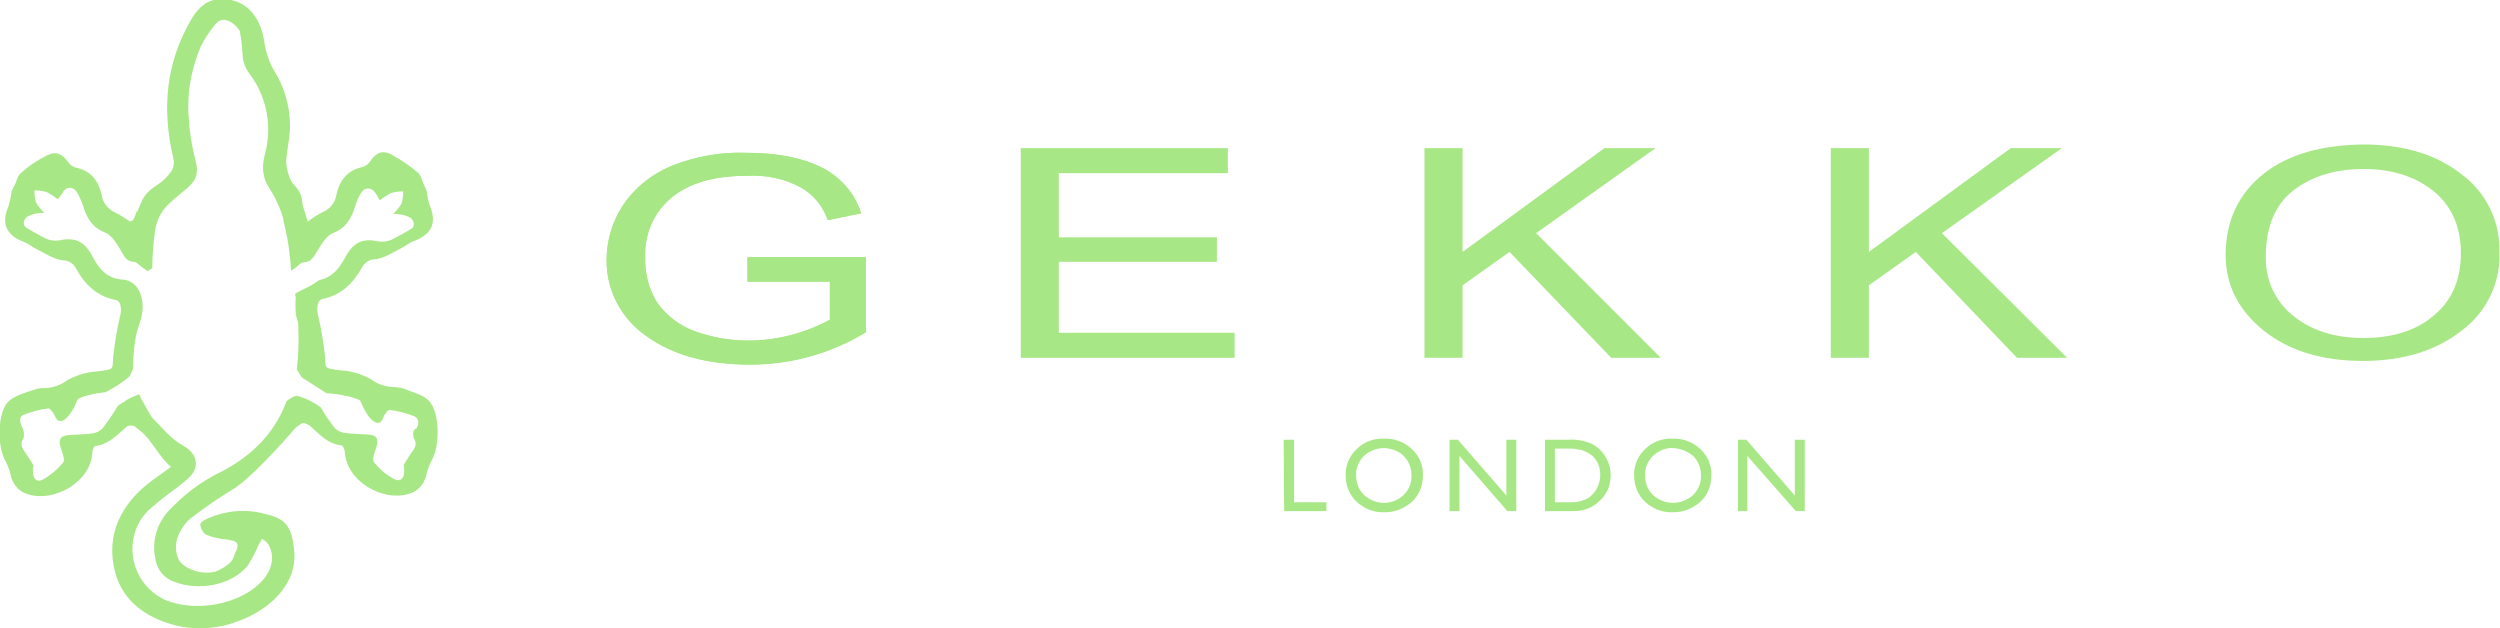
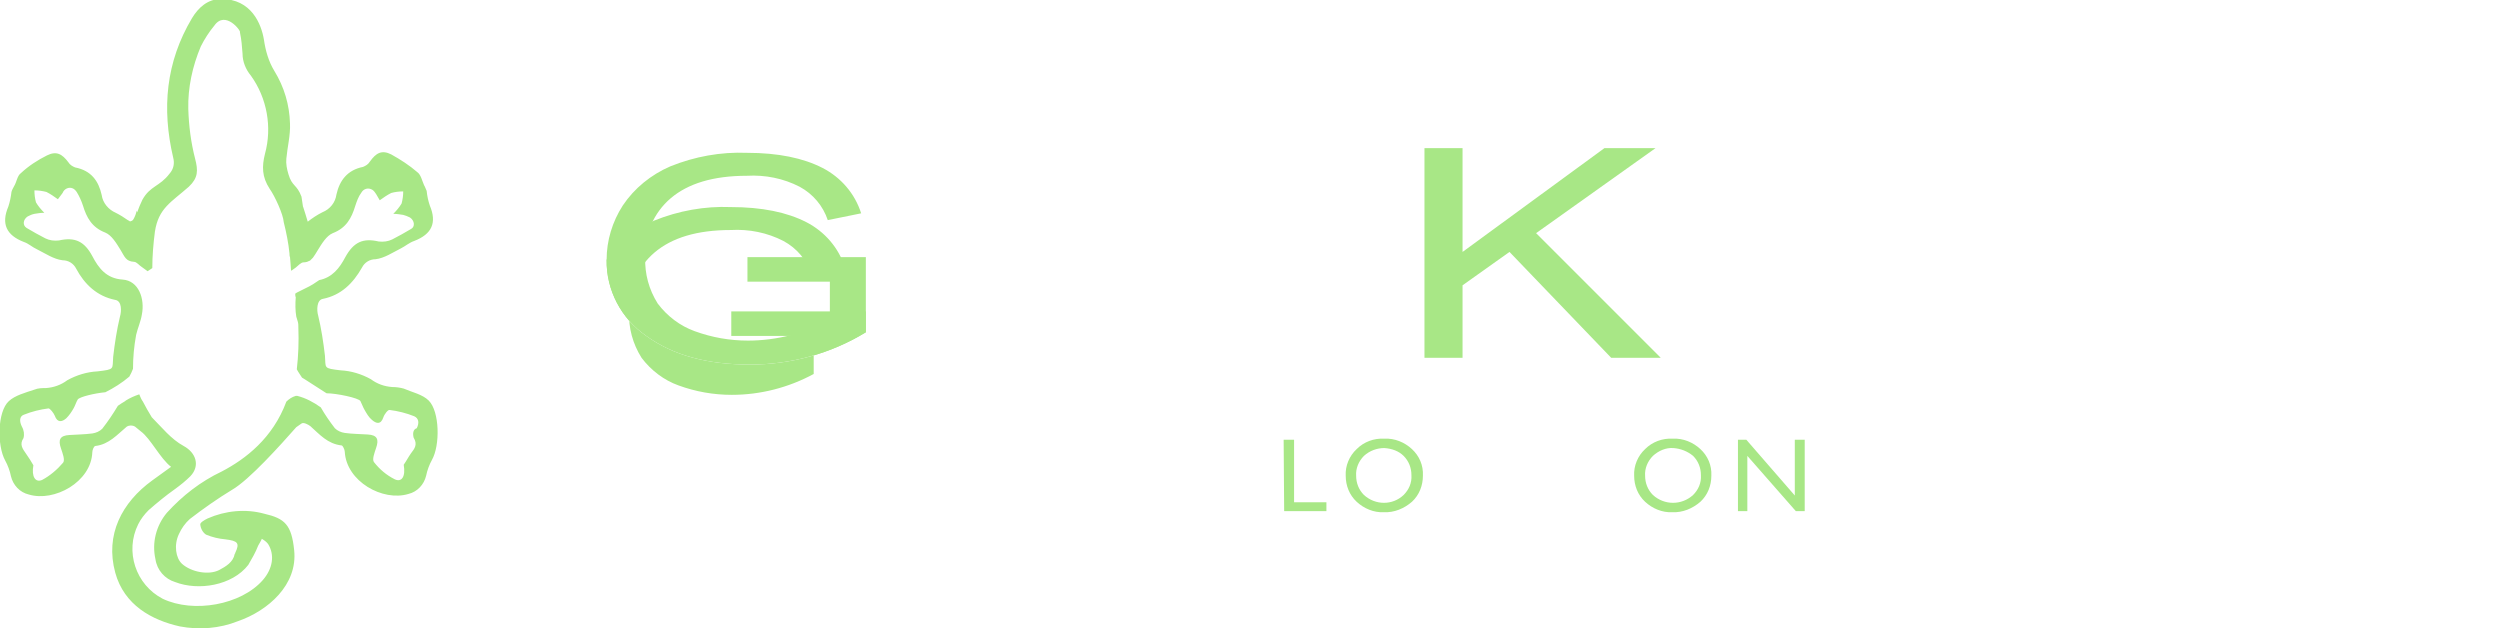
<svg xmlns="http://www.w3.org/2000/svg" version="1.1" id="Layer_1" x="0px" y="0px" viewBox="0 0 479.3 120.4" style="enable-background:new 0 0 479.3 120.4;" xml:space="preserve">
  <style type="text/css">
	.st0{fill:#A8E786;}
</style>
  <title>logo</title>
  <g>
    <g id="da168d11-0d42-455d-9b51-6be2f33c9ad3">
-       <polygon class="st0" points="236.7,68.6 195.7,68.6 195.7,28.4 235.4,28.4 235.4,33.2 203,33.2 203,45.5 233.3,45.5 233.3,50.2     203,50.2 203,63.8 236.7,63.8   " />
      <polygon class="st0" points="318.4,68.6 308.9,68.6 289.4,48.3 280.4,54.7 280.4,68.6 273.1,68.6 273.1,28.4 280.4,28.4     280.4,48.3 307.6,28.4 317.4,28.4 294.5,44.7   " />
-       <polygon class="st0" points="396.3,68.6 386.7,68.6 367.3,48.3 358.3,54.7 358.3,68.6 351,68.6 351,28.4 358.3,28.4 358.3,48.3     385.5,28.4 395.3,28.4 372.3,44.7   " />
-       <path class="st0" d="M453.1,27.7c7.7,0,14,1.9,18.8,5.7c4.8,3.5,7.5,9.2,7.3,15.1c0.2,5.9-2.6,11.5-7.4,15    c-4.9,3.8-11.2,5.7-18.8,5.7c-7.9,0-14.3-2-19.1-5.9c-4.8-3.9-7.2-8.7-7.2-14.4c0-6.6,2.5-11.8,7.3-15.6S445.3,27.8,453.1,27.7     M453.1,64.8c5.6,0,10.1-1.4,13.5-4.3c3.4-2.8,5.2-6.8,5.2-11.9c0-5.2-1.8-9.2-5.3-12s-8-4.2-13.3-4.2c-5.5,0-10,1.4-13.5,4.1    s-5.3,7-5.3,12.7c-0.1,4.4,1.8,8.6,5.2,11.3C443,63.3,447.5,64.8,453.1,64.8" />
      <path class="st0" d="M166,63.7c-6.7,4.1-14.4,6.2-22.2,6.2c-8.2,0-14.8-1.8-19.9-5.5c-4.8-3.3-7.7-8.8-7.6-14.6    c0-3.7,1.1-7.3,3.1-10.4c2.2-3.3,5.4-5.9,9.1-7.5c4.7-1.9,9.7-2.8,14.7-2.6c6,0,10.8,1,14.5,2.9c3.5,1.8,6.2,4.9,7.4,8.7l-6.4,1.3    c-0.9-2.7-2.8-5-5.4-6.4c-3.1-1.6-6.6-2.3-10.1-2.1c-6.5,0-11.3,1.5-14.6,4.3c-3.3,2.8-5.1,7-4.9,11.4c-0.1,3.1,0.7,6.1,2.4,8.8    c1.8,2.4,4.3,4.3,7.1,5.3c3.3,1.2,6.7,1.8,10.2,1.8c5.5,0,10.9-1.4,15.7-4v-7.3h-15.8v-4.7H166V63.7z" />
-       <path class="st0" d="M166,63.7c-6.7,4.1-14.4,6.2-22.2,6.2c-8.2,0-14.8-1.8-19.9-5.5c-4.8-3.3-7.7-8.8-7.6-14.6    c0-3.7,1.1-7.3,3.1-10.4c2.2-3.3,5.4-5.9,9.1-7.5c4.7-1.9,9.7-2.8,14.7-2.6c6,0,10.8,1,14.5,2.9c3.5,1.8,6.2,4.9,7.4,8.7l-6.4,1.3    c-0.9-2.7-2.8-5-5.4-6.4c-3.1-1.6-6.6-2.3-10.1-2.1c-6.5,0-11.3,1.5-14.6,4.3c-3.3,2.8-5.1,7-4.9,11.4c-0.1,3.1,0.7,6.1,2.4,8.8    c1.8,2.4,4.3,4.3,7.1,5.3c3.3,1.2,6.7,1.8,10.2,1.8c5.5,0,10.9-1.4,15.7-4v-7.3h-15.8v-4.7H166V63.7z" />
+       <path class="st0" d="M166,63.7c-6.7,4.1-14.4,6.2-22.2,6.2c-8.2,0-14.8-1.8-19.9-5.5c-4.8-3.3-7.7-8.8-7.6-14.6    c2.2-3.3,5.4-5.9,9.1-7.5c4.7-1.9,9.7-2.8,14.7-2.6c6,0,10.8,1,14.5,2.9c3.5,1.8,6.2,4.9,7.4,8.7l-6.4,1.3    c-0.9-2.7-2.8-5-5.4-6.4c-3.1-1.6-6.6-2.3-10.1-2.1c-6.5,0-11.3,1.5-14.6,4.3c-3.3,2.8-5.1,7-4.9,11.4c-0.1,3.1,0.7,6.1,2.4,8.8    c1.8,2.4,4.3,4.3,7.1,5.3c3.3,1.2,6.7,1.8,10.2,1.8c5.5,0,10.9-1.4,15.7-4v-7.3h-15.8v-4.7H166V63.7z" />
      <path class="st0" d="M246.1,84.3h2v12h6.2V98h-8.1L246.1,84.3z" />
      <path class="st0" d="M265.4,84.1c2-0.1,3.9,0.7,5.3,2c1.4,1.3,2.2,3.1,2.1,5.1c0,1.9-0.7,3.7-2.1,5c-1.5,1.3-3.4,2.1-5.4,2    c-1.9,0.1-3.8-0.7-5.2-2c-1.4-1.3-2.1-3.1-2.1-5c-0.1-1.9,0.7-3.8,2.1-5.1C261.5,84.7,263.4,84,265.4,84.1z M265.4,85.9    c-1.4,0-2.8,0.5-3.9,1.5c-1,1-1.6,2.4-1.5,3.8c0,1.4,0.5,2.7,1.5,3.7c2.2,2,5.5,2,7.6,0c1-1,1.6-2.3,1.5-3.8    c0-1.4-0.5-2.7-1.5-3.7C268.2,86.5,266.9,86,265.4,85.9L265.4,85.9z" />
-       <path class="st0" d="M288.8,84.3h1.9V98h-1.7l-9.2-10.6V98h-1.9V84.3h1.6l9.3,10.7V84.3z" />
-       <path class="st0" d="M296.2,98V84.3h4.6c1.5-0.1,3,0.2,4.4,0.8c1.1,0.6,2,1.4,2.6,2.5c0.7,1.1,1,2.3,1,3.6c0,0.9-0.2,1.8-0.5,2.6    c-0.4,0.8-0.9,1.6-1.6,2.2c-0.7,0.7-1.5,1.2-2.3,1.5c-0.5,0.2-0.9,0.3-1.4,0.4c-0.8,0.1-1.7,0.1-2.5,0.1H296.2z M300.6,86h-2.5    v10.3h2.5c0.8,0,1.5,0,2.3-0.2c0.5-0.1,0.9-0.3,1.4-0.5c0.4-0.2,0.7-0.5,1-0.8c1-1,1.5-2.4,1.5-3.8c0-1.4-0.5-2.7-1.5-3.6    c-0.4-0.3-0.8-0.6-1.3-0.8c-0.4-0.2-0.9-0.4-1.4-0.4C302,86,301.3,86,300.6,86L300.6,86z" />
      <path class="st0" d="M320.7,84.1c2-0.1,3.9,0.7,5.3,2c1.4,1.3,2.2,3.1,2.1,5.1c0,1.9-0.7,3.7-2.1,5c-1.5,1.3-3.4,2.1-5.4,2    c-1.9,0.1-3.8-0.7-5.2-2c-1.4-1.3-2.1-3.1-2.1-5c-0.1-1.9,0.7-3.8,2.1-5.1C316.8,84.7,318.7,84,320.7,84.1z M320.8,85.9    c-1.4-0.1-2.8,0.5-3.9,1.5c-1,1-1.6,2.4-1.5,3.8c0,1.4,0.5,2.7,1.5,3.7c2.2,2,5.5,2,7.7,0c1-1,1.6-2.3,1.5-3.8    c0-1.4-0.5-2.7-1.5-3.7C323.5,86.5,322.2,86,320.8,85.9L320.8,85.9z" />
      <path class="st0" d="M344.1,84.3h1.9V98h-1.7L335,87.4V98h-1.8V84.3h1.6l9.3,10.7V84.3z" />
      <path class="st0" d="M82.2,76.8c-1.2-1.2-3.2-1.6-4.8-2.3c-0.7-0.2-1.5-0.3-2.2-0.3c-1.5-0.1-2.9-0.6-4.1-1.5    c-1.8-1-3.8-1.6-5.8-1.7c-3.4-0.4-2.8-0.4-3-2.8c-0.3-2.6-0.7-5.2-1.3-7.7c-0.3-1-0.3-3,0.9-3.2c3.5-0.7,5.8-3,7.5-6    c0.5-1,1.5-1.6,2.6-1.6c1.7-0.2,3.3-1.3,4.9-2.1c0.8-0.4,1.6-1.1,2.5-1.4c3.4-1.3,4.4-3.5,3-6.8c-0.3-0.9-0.5-1.8-0.6-2.8    c-0.2-0.4-0.3-0.8-0.5-1.1c-0.4-0.9-0.6-2-1.3-2.5c-1.5-1.3-3.2-2.4-5-3.4c-1.8-0.9-2.9-0.3-4.1,1.4c-0.3,0.5-0.8,0.8-1.3,1    c-3,0.6-4.5,2.6-5.1,5.3c-0.2,1.5-1.2,2.8-2.7,3.4c-1,0.5-1.9,1.1-2.8,1.8c-0.3-1-0.6-2-0.9-2.9v0.1l-0.3-2    c-0.9-2.4-1.8-1.9-2.5-4.3c-0.3-1-0.5-2-0.4-3c0.2-2.2,0.8-4.5,0.7-6.7c-0.1-3.6-1.1-7-3-10.1c-1.1-1.8-1.7-3.9-2-6    c-0.5-3-2.4-7.8-8.2-7.8c-2.6,0-4.4,1.7-5.6,3.7c-5,8.4-5.8,17.3-3.6,26.7c0.3,1.1,0.1,2.2-0.7,3.1c-1.9,2.5-3.7,2.3-5.2,5    c-0.4,0.8-0.7,1.6-1,2.4l-0.1-0.3c-0.1,0.5-0.3,1.1-0.6,1.6c-0.1,0.2-0.3,0.4-0.6,0.4v0.1l-0.3-0.2c-0.1,0-0.1-0.1-0.2-0.1    c-0.7-0.5-1.5-1-2.3-1.4c-1.4-0.6-2.5-1.9-2.7-3.4c-0.6-2.7-2-4.7-5.1-5.3c-0.5-0.2-1-0.5-1.3-1c-1.2-1.6-2.3-2.2-4.1-1.3    c-1.8,0.9-3.5,2-5,3.4c-0.7,0.5-0.8,1.7-1.3,2.5c-0.2,0.4-0.4,0.7-0.5,1.1c-0.1,0.9-0.3,1.9-0.6,2.8c-1.4,3.3-0.4,5.5,3,6.8    c0.9,0.3,1.6,1,2.5,1.4c1.6,0.8,3.2,1.9,4.9,2.1c1.1,0,2.1,0.6,2.6,1.6c1.6,3,4,5.3,7.5,6c1.3,0.2,1.2,2.2,0.9,3.2    c-0.6,2.5-1,5.1-1.3,7.7c-0.2,2.4,0.4,2.4-3,2.8c-2,0.1-4,0.7-5.8,1.7c-1.2,0.9-2.6,1.4-4.1,1.5c-0.7,0-1.5,0-2.2,0.3    c-1.8,0.6-3.7,1.1-4.9,2.2c-2.2,2-2.3,8.5-0.7,11.4c0.5,0.9,0.9,2,1.1,3c0.4,1.7,1.7,3.1,3.4,3.5c4.9,1.5,12-2.4,12.2-8.1    c0-0.4,0.3-1.2,0.6-1.2c2.6-0.3,4.2-2.2,6-3.7c0.5-0.3,1.1-0.3,1.6,0l1.1,0.9c1.9,1.4,3.7,5.2,5.8,6.8c-1.2,0.9-2.4,1.7-3.6,2.6    c-5.8,4.2-9.1,10.4-7.1,17.7c1.7,6.2,7,9.1,12.4,10.3c3.7,0.7,7.6,0.4,11.1-1c5.8-2,11.5-7,10.8-13.6c-0.5-4.9-1.8-6.1-5.7-7    c-3.6-1-7.5-0.6-10.9,0.9c-0.6,0.3-1.5,0.8-1.4,1.2c0.1,0.8,0.5,1.5,1.1,1.9c1.2,0.5,2.5,0.8,3.7,0.9c2.4,0.3,2.8,0.7,1.9,2.6    c0,0.1,0,0.1-0.1,0.2c-0.3,1.6-1.7,2.4-3,3.1c-2,1-5.3,0.4-7.1-1.2c-1.2-1.1-1.6-3.6-0.6-5.7c0.5-1.1,1.2-2.1,2.1-2.9    c2.6-2,5.3-3.9,8.1-5.6c3.3-1.9,9.3-8.6,12.3-12c0.4-0.3,0.6-0.4,1-0.7s1.3,0.2,1.7,0.5c1.8,1.6,3.3,3.4,6,3.7    c0.2,0,0.6,0.8,0.6,1.2c0.3,5.7,7.3,9.6,12.2,8.1c1.7-0.4,3-1.8,3.4-3.5c0.2-1,0.6-2.1,1.1-3C84.4,85.4,84.3,78.9,82.2,76.8     M79.3,83.9c0.8,1.3,0.2,2.1-0.5,3c-0.5,0.7-0.9,1.5-1.4,2.2c0.4,2.3-0.4,3.4-1.7,2.8c-1.6-0.8-2.9-1.9-4-3.3    c-0.4-0.5,0.1-1.8,0.4-2.7c0.6-1.7,0.2-2.5-1.6-2.6c-1.5-0.1-3-0.1-4.4-0.3c-0.7-0.1-1.4-0.4-1.9-0.9c-1-1.3-1.9-2.6-2.7-4    c-1.4-1-2.9-1.8-4.5-2.2h-0.3c-0.7,0.2-1.3,0.6-1.8,1.1c-2.6,7-7.8,11-12.4,13.4c-4,1.9-7.5,4.6-10.5,7.9    c-2.1,2.5-2.9,5.8-2.2,8.9c0.3,2.1,1.8,3.8,3.8,4.4c4.4,1.7,10.9,0.7,14-3.3c0.7-1.2,1.4-2.4,1.9-3.7c0.2-0.4,0.5-0.8,0.7-1.3    c0.5,0.3,0.9,0.6,1.2,1c1.3,2.1,0.9,4.7-1,6.9c-4.2,4.8-13.3,6.4-19.2,3.6c-5.2-2.7-7.3-9.1-4.7-14.3c0.5-1,1.2-1.9,2-2.7    c1.6-1.4,3.3-2.8,5-4c1.1-0.8,2.1-1.6,3-2.5c1.9-2,1.1-4.5-1.3-5.8S31,81.9,29.1,80c-0.6-1-1.2-2-1.7-3c-0.3-0.4-0.5-0.9-0.7-1.4    c-0.9,0.3-1.8,0.7-2.6,1.2L24,76.9c-0.5,0.3-1,0.6-1.4,0.9l0,0c-0.9,1.5-1.9,3-3,4.4c-0.5,0.5-1.2,0.8-1.9,0.9    c-1.5,0.2-3,0.2-4.4,0.3c-1.8,0.1-2.2,0.9-1.6,2.6c0.3,0.9,0.8,2.2,0.4,2.7C11,90,9.6,91.2,8.1,92c-1.3,0.6-2.1-0.6-1.7-2.8    c-0.4-0.7-0.9-1.5-1.4-2.2c-0.7-1-1.3-1.8-0.5-3c0.2-0.7,0.1-1.5-0.3-2.2c-0.5-1-0.5-2,0.4-2.3c1.5-0.6,3.1-1,4.7-1.2    c0.3,0,1,0.9,1.2,1.4c0.5,1.4,1.4,1.2,2.2,0.5c0.6-0.6,1-1.2,1.4-1.9c0.3-0.5,0.5-1.2,0.8-1.7s3.2-1.2,5.3-1.4    c1.6-0.8,3.2-1.8,4.6-3c0.3-0.5,0.5-1,0.7-1.5c0-2.2,0.2-4.3,0.6-6.5c0.3-1.3,0.9-2.6,1.1-3.9c0.6-3-0.6-6.5-3.7-6.7    s-4.6-2.2-5.8-4.5c-1.5-2.8-3.3-3.7-6.4-3c-0.9,0.1-1.8,0-2.6-0.4c-1.2-0.6-2.4-1.3-3.6-2c-0.8-0.5-0.7-1.6,0.2-2.2    c0.4-0.2,0.8-0.4,1.3-0.5c0.6-0.1,1.2-0.2,1.9-0.2c-0.6-0.6-1.2-1.3-1.6-2c-0.2-0.7-0.3-1.5-0.3-2.3c0.8,0,1.5,0.1,2.3,0.3    c0.8,0.4,1.5,0.9,2.2,1.4L12,37c0.3-0.8,1.2-1.2,1.9-0.9c0.3,0.1,0.6,0.4,0.8,0.7c0.5,0.8,0.9,1.7,1.2,2.6    c0.7,2.3,1.7,4.2,4.3,5.2c1.2,0.5,2.1,2,2.9,3.3s1,2.2,2.6,2.3c0.5,0,1,0.7,1.5,1l1.1,0.8c0.2-0.1,0.4-0.3,0.6-0.4l0,0    c0.1-0.4,0.2-0.8,0.2-1.2c0,0.4-0.1,0.8-0.2,1.2l0.3-0.2c0-2.3,0.2-4.7,0.5-7c0.7-4.5,3.1-5.6,6.5-8.6c1.8-1.7,1.8-3.1,1.2-5.4    c-0.8-3.1-1.2-6.3-1.3-9.5c-0.1-4.1,0.8-8.2,2.4-12c0.7-1.4,1.6-2.8,2.6-4c2.1-3,5.2,1.1,4.9,1.3c0.3,1.4,0.4,2.7,0.5,4.1    c0,1.5,0.6,3,1.6,4.2c3.1,4.3,4.1,9.9,2.7,15c-0.6,2.4-0.6,4.4,0.9,6.7c1,1.4,2.6,4.9,2.7,6.4c0.5,2,0.9,4,1.1,6l-0.1-0.6l0.1,0.6    c0,0.2,0,0.5,0.1,0.7c0,0.4,0.1,0.8,0.1,1.2s0.1,1,0.1,1.4l0.2-0.1l0.7-0.5c0.5-0.4,1-1,1.5-1c0.4,0,0.8-0.1,1.1-0.3h0.1l0.3-0.3    l0,0l0.3-0.3c0.3-0.4,0.6-0.9,0.9-1.4c0.8-1.3,1.7-2.8,2.9-3.3c2.6-1,3.6-2.9,4.3-5.2c0.3-0.9,0.6-1.8,1.2-2.6    c0.4-0.7,1.3-1,2.1-0.5c0.3,0.2,0.5,0.5,0.7,0.8l0.7,1.2c0.7-0.5,1.4-1,2.2-1.4c0.7-0.2,1.5-0.3,2.3-0.3c0,0.8-0.1,1.5-0.3,2.3    c-0.4,0.7-1,1.4-1.6,2c0.6,0,1.3,0.1,1.9,0.2c0.4,0.1,0.9,0.3,1.3,0.5c0.9,0.6,1,1.8,0.2,2.2c-1.2,0.7-2.4,1.4-3.6,2    c-0.8,0.4-1.7,0.5-2.6,0.4c-3-0.7-4.8,0.1-6.4,3c-1.1,2.1-2.5,3.9-5,4.4c-0.3,0.2-0.6,0.4-0.9,0.6l-0.3,0.2l-0.7,0.4l-0.4,0.2    l-0.8,0.4l-0.6,0.3l-0.6,0.3l0,0l-0.3,0.2c0,0.2,0,0.5,0.1,0.7c-0.1,1.2-0.1,2.5,0.1,3.7c0.1,0.3,0.2,0.7,0.3,1s0.1,0.8,0.1,1.2    c0.1,2.6,0,5.3-0.3,7.9c0.3,0.6,0.7,1.1,1,1.6l0.5,0.3c1.4,0.9,2.8,1.8,4.2,2.7c1.9,0,6.2,0.9,6.5,1.5s0.5,1.2,0.8,1.7    c0.4,0.7,0.8,1.4,1.4,1.9c0.8,0.7,1.7,1,2.2-0.5c0.2-0.6,0.9-1.5,1.2-1.4c1.6,0.2,3.2,0.6,4.7,1.2c0.9,0.4,1,1.3,0.5,2.3    C79.2,82.3,79.1,83.1,79.3,83.9" />
    </g>
  </g>
</svg>